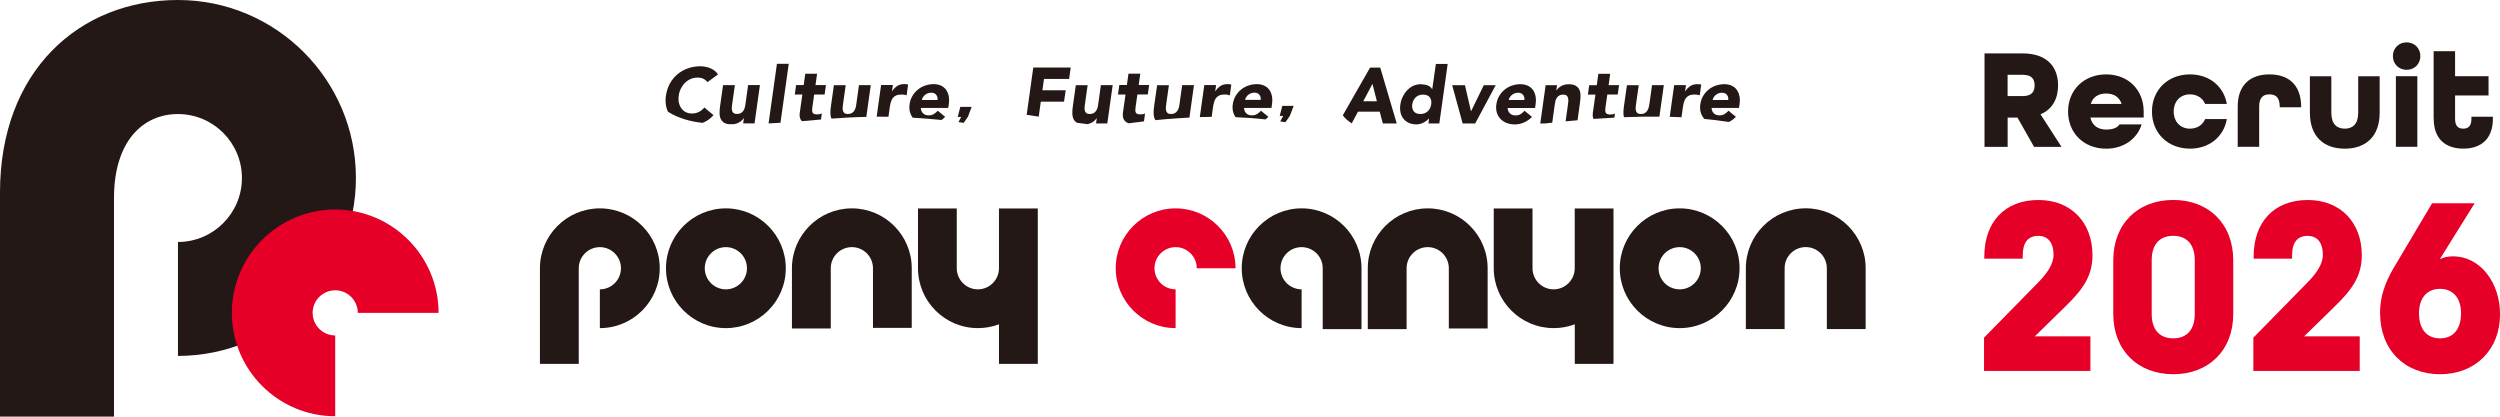
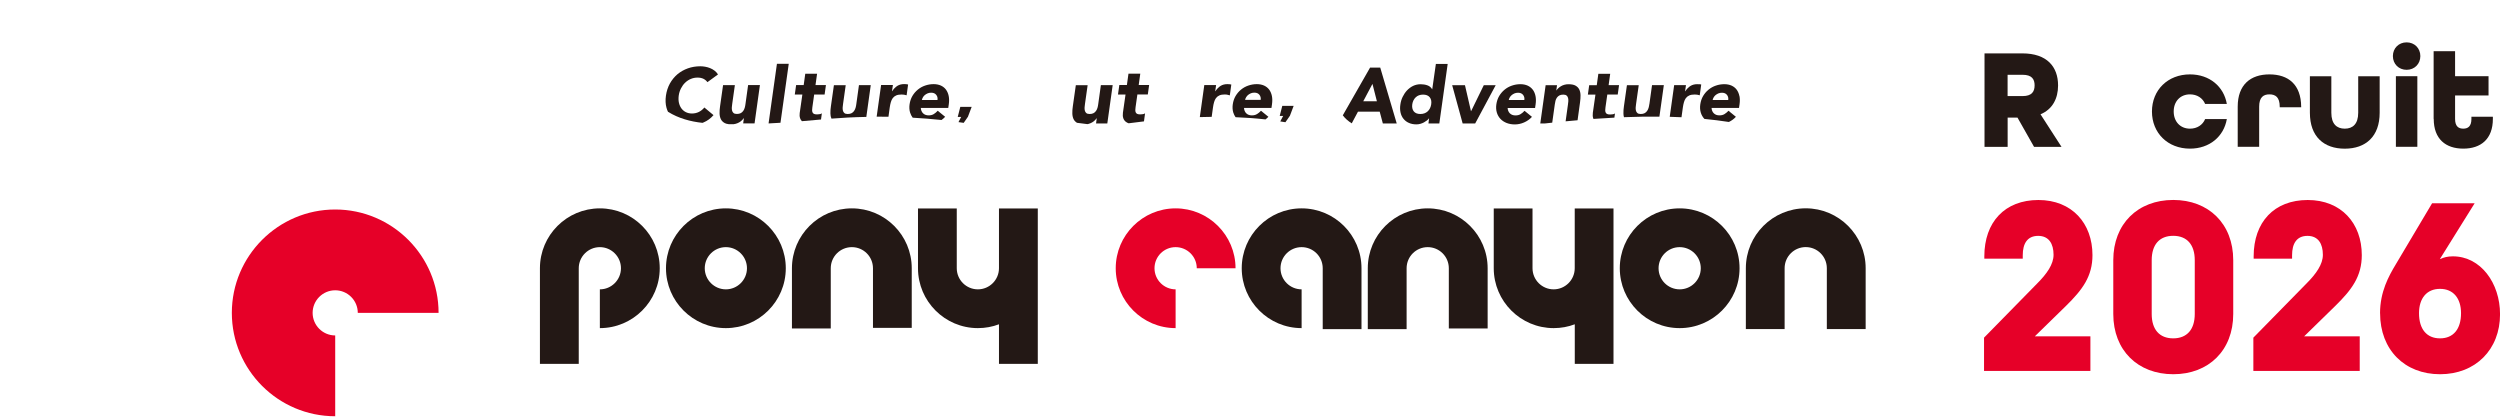
<svg xmlns="http://www.w3.org/2000/svg" id="_レイヤー_2" data-name="レイヤー_2" viewBox="0 0 508.12 84.67">
  <defs>
    <style>
      .cls-1 {
        fill: #e60028;
      }

      .cls-2 {
        fill: #231815;
      }
    </style>
  </defs>
  <g id="_レイヤー_1-2" data-name="レイヤー_1">
    <g>
      <g>
        <g>
          <path class="cls-2" d="M117.63,73.95h-7.89v-19.43c0-6.71,5.46-12.17,12.18-12.17s12.17,5.46,12.17,12.17-5.46,12.17-12.17,12.17v-7.88c2.36,0,4.29-1.93,4.29-4.29s-1.93-4.29-4.29-4.29-4.29,1.92-4.29,4.29v19.43Z" />
          <path class="cls-2" d="M147.53,66.69c-6.71,0-12.17-5.46-12.17-12.17s5.46-12.17,12.17-12.17,12.18,5.46,12.18,12.17-5.46,12.17-12.18,12.17ZM147.53,50.23c-2.36,0-4.29,1.92-4.29,4.29s1.93,4.29,4.29,4.29,4.29-1.93,4.29-4.29-1.93-4.29-4.29-4.29Z" />
          <path class="cls-2" d="M168.85,66.76h-7.89v-12.24c0-6.71,5.46-12.17,12.18-12.17s12.17,5.46,12.17,12.17v12.12h-7.88v-12.12c0-2.37-1.92-4.29-4.29-4.29s-4.29,1.92-4.29,4.29v12.24Z" />
          <path class="cls-2" d="M210.93,73.95h-7.89v-8.04c-1.33.51-2.78.78-4.29.78-6.71,0-12.17-5.46-12.17-12.17v-12.15h7.88v12.15c0,2.36,1.92,4.29,4.29,4.29s4.29-1.93,4.29-4.29v-12.15h7.89v31.58Z" />
          <path class="cls-1" d="M238.94,66.69c-6.71,0-12.17-5.46-12.17-12.17s5.46-12.17,12.17-12.17,12.18,5.46,12.18,12.17h-7.88c0-2.37-1.93-4.29-4.3-4.29s-4.29,1.92-4.29,4.29,1.93,4.29,4.29,4.29v7.88Z" />
          <path class="cls-2" d="M276.73,66.89h-7.89v-12.37c0-2.37-1.92-4.29-4.29-4.29s-4.29,1.92-4.29,4.29,1.93,4.29,4.29,4.29v7.88c-6.71,0-12.17-5.46-12.17-12.17s5.46-12.17,12.17-12.17,12.17,5.46,12.17,12.17v12.37Z" />
          <path class="cls-2" d="M285.88,66.89h-7.88v-12.37c0-6.71,5.46-12.17,12.18-12.17s12.18,5.46,12.18,12.17v12.24h-7.89v-12.24c0-2.37-1.92-4.29-4.29-4.29s-4.29,1.92-4.29,4.29v12.37Z" />
          <path class="cls-2" d="M327.95,73.95h-7.88v-8.04c-1.33.51-2.78.78-4.29.78-6.71,0-12.18-5.46-12.18-12.17v-12.15h7.88v12.15c0,2.36,1.92,4.29,4.29,4.29s4.29-1.93,4.29-4.29v-12.15h7.88v31.58Z" />
          <path class="cls-2" d="M341.39,66.69c-6.71,0-12.17-5.46-12.17-12.17s5.46-12.17,12.17-12.17,12.17,5.46,12.17,12.17-5.46,12.17-12.17,12.17ZM341.39,50.23c-2.37,0-4.29,1.92-4.29,4.29s1.92,4.29,4.29,4.29,4.29-1.93,4.29-4.29-1.92-4.29-4.29-4.29Z" />
          <path class="cls-2" d="M379.18,66.88h-7.88v-12.37c0-2.37-1.93-4.29-4.29-4.29s-4.29,1.92-4.29,4.29v12.37h-7.88v-12.37c0-6.71,5.46-12.17,12.17-12.17s12.18,5.46,12.18,12.17v12.37Z" />
        </g>
        <g>
          <g>
            <path class="cls-2" d="M194.81,24.82c.35.05.7.1,1.06.15l.84-1.21h.01l.77-2.04h-2.31l-.52,2.04h.7l-.55,1.05Z" />
            <path class="cls-2" d="M135.79,22.73c2.12,1.33,4.6,1.99,6.98,2.24.07-.03.14-.05.21-.08.78-.32,1.46-.82,2.04-1.49l-1.86-1.55c-.31.38-.68.68-1.11.9-.43.21-.9.32-1.41.32-.45,0-.86-.09-1.23-.27-.37-.18-.67-.44-.91-.76-.24-.33-.41-.71-.51-1.15-.1-.44-.11-.93-.04-1.47.07-.52.23-1.01.46-1.46.23-.45.51-.84.85-1.16.34-.33.72-.58,1.15-.76.43-.18.88-.27,1.35-.27s.87.08,1.2.24c.33.16.6.39.82.69l2.15-1.57c-.19-.31-.43-.57-.71-.78-.28-.21-.58-.38-.91-.51-.32-.13-.65-.22-.99-.28-.34-.06-.66-.09-.99-.09-.89,0-1.73.14-2.52.42-.79.28-1.49.68-2.11,1.19-.61.52-1.13,1.15-1.54,1.88-.41.74-.68,1.56-.81,2.47-.13.91-.09,1.73.11,2.47.08.3.19.58.32.85Z" />
            <path class="cls-2" d="M147.26,25c.23.12.51.2.85.24.32,0,.64.01.97.01.15-.02.3-.05.45-.09.26-.07.49-.17.7-.29.21-.12.39-.25.54-.4.15-.15.29-.3.39-.45h.03l-.14,1.06h2.31l1.09-7.79h-2.4l-.54,3.88c-.03.26-.08.5-.15.74-.07.23-.17.45-.3.63-.13.19-.3.34-.5.45-.21.11-.47.17-.78.17s-.54-.06-.69-.19c-.15-.13-.25-.29-.3-.5-.05-.2-.07-.42-.05-.66.02-.24.05-.47.08-.7l.54-3.81h-2.4l-.61,4.29c-.08.52-.11,1.01-.1,1.46.01.45.1.84.26,1.17.16.33.42.59.77.78Z" />
            <path class="cls-2" d="M158.63,24.95l1.68-11.98h-2.4l-1.7,12.11h.13c.76-.04,1.52-.08,2.3-.13Z" />
            <path class="cls-2" d="M162.54,22.92c-.05.43-.03.79.07,1.09.08.25.21.45.38.62,1.26-.1,2.56-.22,3.88-.34l.17-1.26c-.12.1-.28.16-.49.18-.21.03-.38.04-.5.04-.26,0-.46-.03-.6-.1-.14-.07-.25-.17-.3-.3-.06-.13-.09-.28-.09-.46s.02-.37.05-.58l.37-2.6h2.12l.27-1.92h-2.12l.32-2.31h-2.4l-.32,2.31h-1.54l-.27,1.92h1.54l-.53,3.7Z" />
            <path class="cls-2" d="M176.08,23.75l.9-6.45h-2.4l-.54,3.88c-.03.26-.08.5-.15.74-.07.23-.17.45-.3.63-.13.19-.3.34-.5.45-.21.11-.47.17-.78.17s-.54-.06-.69-.19c-.15-.13-.25-.29-.3-.5-.05-.2-.07-.42-.05-.66.02-.24.05-.47.08-.7l.54-3.81h-2.4l-.61,4.29c-.08.52-.11,1.01-.1,1.46,0,.4.08.74.21,1.05,2.05-.17,4.46-.3,7.1-.35Z" />
            <path class="cls-2" d="M180.84,21.83c.05-.38.13-.74.22-1.06.09-.32.22-.6.39-.83.17-.23.4-.41.69-.54.29-.13.66-.19,1.12-.19.18,0,.35.01.51.04.16.03.33.07.5.12l.3-2.2c-.12-.03-.25-.05-.38-.06-.14-.01-.28-.02-.42-.02-.53,0-.99.12-1.38.36-.38.24-.74.6-1.06,1.08h-.03l.18-1.25h-2.4l-.9,6.43c.78,0,1.58,0,2.4.02l.26-1.91Z" />
            <path class="cls-2" d="M190.59,22.51c-.25.28-.52.5-.81.68-.29.18-.64.26-1.03.26-.47,0-.85-.14-1.13-.41-.28-.27-.44-.64-.47-1.1h5.58l.11-.75c.09-.62.08-1.18-.02-1.68-.1-.5-.29-.93-.55-1.29-.27-.36-.61-.63-1.04-.83-.43-.19-.92-.29-1.47-.29-.6,0-1.18.1-1.73.29-.56.19-1.05.47-1.49.83-.44.36-.8.79-1.1,1.29-.29.5-.48,1.06-.57,1.68-.09.62-.05,1.18.1,1.68.12.39.3.74.53,1.05,1.92.11,3.89.26,5.86.47.27-.19.52-.41.74-.65l-1.51-1.23ZM187.59,19.76c.11-.18.24-.33.4-.46.16-.13.35-.24.56-.33.21-.09.45-.13.72-.13.44,0,.77.14,1.01.43.06.07.11.15.15.23.12.24.16.51.11.82h-3.17s0,0,0,0h0c.04-.19.12-.38.22-.55Z" />
          </g>
          <g>
            <path class="cls-2" d="M261.26,24.84l.89-1.28h.01l.77-2.04h-2.31l-.52,2.04h.7l-.59,1.12c.35.05.69.11,1.04.16Z" />
-             <path class="cls-2" d="M211.53,20.66h4.73l.34-2.31h-4.73l.32-2.31h5.11l.32-2.31h-7.61l-1.34,9.61c.86.13,1.67.25,2.45.37l.42-3.06Z" />
            <path class="cls-2" d="M225.06,25.09l1.09-7.79h-2.4l-.54,3.88c-.03.26-.08.5-.15.74-.07.23-.17.45-.3.63-.13.19-.3.34-.5.45-.21.11-.47.17-.78.17s-.54-.06-.69-.19c-.15-.13-.25-.29-.3-.5-.05-.2-.07-.42-.05-.66.02-.24.05-.47.08-.7l.54-3.81h-2.4l-.61,4.29c-.08.52-.11,1.01-.1,1.46.01.45.1.84.26,1.17.15.3.38.54.69.73.74.1,1.44.19,2.12.27.08-.02.15-.03.23-.05.26-.07.49-.17.7-.29.21-.12.39-.25.54-.4.15-.15.29-.3.39-.45h.03l-.14,1.06h2.31Z" />
            <path class="cls-2" d="M227.22,19.22h1.54l-.53,3.7c-.05.43-.03.79.07,1.09.1.3.27.54.5.73.17.14.37.24.59.32,1.03-.14,2.07-.27,3.12-.39l.22-1.64c-.12.1-.28.16-.49.18-.21.03-.38.04-.5.04-.26,0-.46-.03-.6-.1-.14-.07-.25-.17-.3-.3-.06-.13-.09-.28-.09-.46s.02-.37.05-.59l.37-2.6h2.12l.27-1.92h-2.12l.32-2.31h-2.4l-.32,2.31h-1.54l-.27,1.92Z" />
-             <path class="cls-2" d="M234.84,24.42c1.51-.15,3.02-.28,4.54-.38.01,0,.03,0,.04,0,.78-.05,1.55-.1,2.33-.14l.92-6.6h-2.4l-.54,3.88c-.03.26-.08.5-.15.74-.07.23-.17.45-.3.63-.13.19-.3.34-.5.45-.21.11-.47.17-.78.17s-.54-.06-.69-.19c-.15-.13-.25-.29-.3-.5-.05-.2-.07-.42-.05-.66.02-.24.05-.47.08-.7l.54-3.81h-2.4l-.61,4.29c-.08.52-.11,1.01-.1,1.46.01.45.1.84.26,1.17.03.07.08.14.12.2Z" />
            <path class="cls-2" d="M249.46,19.26c.16.03.33.07.5.12l.3-2.2c-.12-.03-.25-.05-.38-.06-.14-.01-.28-.02-.42-.02-.53,0-.99.12-1.38.36-.38.24-.74.6-1.06,1.08h-.03l.18-1.25h-2.4l-.91,6.51c.8-.03,1.61-.04,2.41-.05l.27-1.93c.05-.38.13-.74.22-1.06.09-.32.22-.6.39-.83.17-.23.4-.41.69-.54.29-.13.66-.19,1.12-.19.18,0,.35.01.51.04Z" />
            <path class="cls-2" d="M255.47,23.19c-.29.18-.64.26-1.03.26-.47,0-.85-.14-1.13-.41-.28-.27-.44-.64-.47-1.1h5.58l.11-.75c.09-.62.08-1.18-.02-1.68-.1-.5-.29-.93-.55-1.29-.27-.36-.61-.63-1.04-.83-.43-.19-.92-.29-1.47-.29-.6,0-1.18.1-1.73.29-.56.19-1.05.47-1.49.83-.44.36-.8.79-1.1,1.29-.29.5-.48,1.06-.57,1.68-.09.62-.05,1.18.1,1.68.11.35.27.67.47.95,2.04.08,4.07.22,6.08.45.21-.16.41-.34.59-.53l-1.51-1.23c-.25.28-.52.5-.81.68ZM253.28,19.75c.11-.18.24-.33.4-.46.16-.13.35-.24.56-.33.21-.09.45-.13.72-.13.44,0,.77.14,1.01.43.23.29.32.64.26,1.04h-3.17c.04-.19.12-.38.22-.55Z" />
          </g>
          <g>
            <path class="cls-2" d="M278.46,13.75l-5.54,9.69c.47.63,1.08,1.17,1.82,1.63l1.27-2.38h4.41l.64,2.4h2.82l-3.35-11.35h-2.07ZM277.08,20.58l1.87-3.53.9,3.53h-2.77Z" />
            <path class="cls-2" d="M291.11,18.14h-.03c-.21-.37-.53-.64-.95-.79-.42-.15-.88-.23-1.38-.23-.56,0-1.07.12-1.54.34-.47.23-.88.54-1.24.92-.36.38-.65.83-.89,1.32-.24.5-.39,1.02-.46,1.56-.09.59-.07,1.13.04,1.62.11.49.31.92.6,1.27.29.36.65.64,1.1.83.44.2.95.3,1.53.3.27,0,.53-.04.79-.11.26-.07.5-.17.73-.29.22-.12.42-.25.6-.39.18-.14.32-.29.42-.42h.03l-.13,1.03h2.21l1.7-12.11h-2.4l-.74,5.16ZM290.89,21.2c-.09.59-.32,1.06-.71,1.43-.39.36-.89.54-1.5.54s-1.05-.18-1.34-.54c-.28-.36-.38-.84-.3-1.43.09-.59.32-1.06.71-1.43.38-.36.88-.54,1.49-.54s1.06.18,1.35.54c.29.36.39.84.3,1.43Z" />
            <polygon class="cls-2" points="299 22.59 298.97 22.59 297.75 17.31 295.15 17.31 297.28 25.09 299.83 25.09 304 17.31 301.58 17.31 299 22.59" />
            <path class="cls-2" d="M311.53,18.23c-.27-.36-.61-.63-1.04-.83-.43-.19-.92-.29-1.47-.29-.6,0-1.18.1-1.73.29-.56.19-1.05.47-1.49.83-.44.36-.8.79-1.1,1.29-.29.5-.48,1.06-.57,1.68-.09.62-.05,1.18.1,1.68.15.5.4.93.74,1.29.34.36.76.63,1.26.83.5.19,1.05.29,1.65.29.63,0,1.26-.13,1.88-.4.62-.27,1.16-.65,1.61-1.14l-1.51-1.23c-.25.28-.52.5-.81.68-.29.18-.64.26-1.03.26-.47,0-.85-.14-1.13-.41-.28-.27-.44-.64-.47-1.1h5.58l.11-.75c.09-.62.08-1.18-.02-1.68-.1-.5-.29-.93-.55-1.29ZM309.82,20.32h-3.17c.04-.19.12-.38.22-.55.11-.18.24-.33.4-.46.16-.13.35-.24.56-.33.21-.09.45-.13.72-.13.44,0,.77.14,1.01.43.23.29.32.64.26,1.04Z" />
            <path class="cls-2" d="M320.22,17.4c-.35-.19-.83-.28-1.44-.28-.29,0-.56.04-.82.11-.26.07-.49.17-.69.29-.2.12-.38.25-.54.4-.16.15-.29.3-.38.45h-.03l.14-1.06h-2.31l-1.09,7.79h.87c.51-.06,1.03-.11,1.56-.17l.52-3.71c.03-.26.08-.5.14-.74.06-.23.16-.45.29-.63.13-.19.3-.34.5-.45.21-.11.47-.17.78-.17s.54.06.69.19c.15.13.25.29.3.5.05.2.07.42.05.67-.02.24-.05.47-.08.7l-.47,3.37c.8-.08,1.61-.15,2.43-.22l.5-3.63c.07-.52.11-1.01.1-1.46-.01-.45-.1-.84-.26-1.17-.16-.33-.42-.59-.77-.78Z" />
            <path class="cls-2" d="M327.26,15h-2.4l-.32,2.31h-1.54l-.27,1.92h1.54l-.53,3.7c-.05.43-.03.79.07,1.09.02.05.04.1.06.15,1.4-.1,2.82-.19,4.25-.26l.12-.86c-.12.1-.28.16-.49.18-.21.03-.38.04-.5.04-.26,0-.46-.03-.6-.1-.14-.07-.25-.17-.3-.3-.06-.13-.09-.28-.09-.46s.02-.37.05-.59l.37-2.6h2.12l.27-1.92h-2.12l.32-2.31Z" />
            <path class="cls-2" d="M335.22,21.18c-.03.26-.08.5-.15.74-.07.23-.17.45-.3.63-.13.19-.3.34-.5.45-.21.11-.47.17-.78.17s-.54-.06-.69-.19c-.15-.13-.25-.29-.3-.5-.05-.2-.07-.42-.05-.66.02-.24.05-.47.08-.7l.54-3.81h-2.4l-.61,4.29c-.08.52-.11,1.01-.1,1.46,0,.28.04.53.11.76,2.38-.09,4.78-.14,7.2-.11l.9-6.4h-2.4l-.54,3.88Z" />
            <path class="cls-2" d="M345.38,17.13c-.14-.01-.28-.02-.42-.02-.53,0-.99.12-1.38.36-.38.24-.74.6-1.06,1.08h-.03l.18-1.25h-2.4l-.9,6.44c.8.02,1.59.05,2.39.09l.28-2c.05-.38.13-.74.22-1.06.09-.32.22-.6.39-.83.17-.23.4-.41.69-.54.29-.13.66-.19,1.12-.19.18,0,.35.01.51.04.16.03.33.07.5.12l.3-2.2c-.12-.03-.25-.05-.38-.06Z" />
            <path class="cls-2" d="M353.53,19.52c-.1-.5-.29-.93-.55-1.29-.27-.36-.61-.63-1.04-.83-.43-.19-.92-.29-1.47-.29-.6,0-1.18.1-1.73.29-.56.19-1.05.47-1.49.83-.44.36-.8.79-1.1,1.29-.29.5-.48,1.06-.57,1.68-.09.62-.05,1.18.1,1.68.15.5.4.93.74,1.29,0,0,0,0,0,0,1.67.16,3.33.37,4.97.62.55-.26,1.03-.61,1.43-1.05l-1.51-1.23c-.25.28-.52.5-.81.68-.29.18-.64.26-1.03.26-.47,0-.85-.14-1.13-.41-.28-.27-.44-.64-.47-1.1h5.58l.11-.75c.09-.62.08-1.18-.02-1.68ZM351.26,20.32h-3.17c.04-.19.12-.38.22-.55.11-.18.24-.33.4-.46.16-.13.35-.24.56-.33.21-.09.45-.13.72-.13.44,0,.77.14,1.01.43.23.29.32.64.26,1.04Z" />
          </g>
        </g>
      </g>
      <g>
-         <path class="cls-2" d="M23.17,84.67H0v-45.55C0,14.33,16.22,0,36.17,0s36.17,16.22,36.17,36.17-16.23,36.17-36.17,36.17v-23.16c7.17,0,13-5.83,13-13s-5.83-13-13-13-13,5.59-13,17.04v44.47Z" />
        <path class="cls-1" d="M68.13,84.6c-11.59,0-21.01-9.42-21.01-21.01s9.43-21.01,21.01-21.01,21.01,9.43,21.01,21.01h-16.42c0-2.53-2.06-4.59-4.59-4.59s-4.59,2.06-4.59,4.59,2.06,4.59,4.59,4.59v16.42Z" />
      </g>
    </g>
    <g>
      <path class="cls-2" d="M403.34,10.85h7.7c5.02,0,7.26,2.73,7.26,6.51,0,2.67-1.13,4.85-3.57,5.87l4.27,6.62h-5.58l-3.37-5.95h-2v5.95h-4.7V10.85ZM411.09,19.53c1.89,0,2.44-.93,2.44-2.18s-.55-2.15-2.44-2.15h-3.05v4.33h3.05Z" />
-       <path class="cls-2" d="M420.33,22.67c0-4.36,3.2-7.55,7.73-7.55s7.64,3.19,7.64,7.55v1.22h-10.83c.35,1.68,1.63,2.44,3.19,2.44,1.25,0,2.18-.26,2.73-1.05h4.5c-.93,2.96-3.66,4.94-7.23,4.94-4.53,0-7.73-3.19-7.73-7.55ZM431.22,21.13c-.49-1.48-1.66-2.12-3.17-2.12s-2.67.67-3.11,2.12h6.27Z" />
      <path class="cls-2" d="M437.38,22.67c0-4.36,3.2-7.55,7.73-7.55,3.98,0,6.88,2.47,7.49,6.01h-4.41c-.49-1.19-1.63-1.95-3.08-1.95-1.97,0-3.31,1.42-3.31,3.48s1.34,3.49,3.31,3.49c1.45,0,2.59-.76,3.08-1.95h4.41c-.61,3.54-3.51,6.01-7.49,6.01-4.53,0-7.73-3.19-7.73-7.55Z" />
      <path class="cls-2" d="M454.81,21.68c0-4.47,2.61-6.56,6.45-6.56s6.42,2.06,6.45,6.59v.09h-4.36v-.12c0-1.92-.87-2.5-2.09-2.5s-2.09.58-2.09,2.5v8.16h-4.36v-8.16Z" />
      <path class="cls-2" d="M469.48,22.93v-7.43h4.36v7.43c0,2.27,1.1,3.22,2.73,3.22s2.73-.96,2.73-3.22v-7.43h4.36v7.43c0,4.82-2.85,7.29-7.09,7.29s-7.09-2.44-7.09-7.29Z" />
      <path class="cls-2" d="M486.35,11.4c0-1.6,1.19-2.79,2.79-2.79s2.79,1.19,2.79,2.79-1.19,2.79-2.79,2.79-2.79-1.19-2.79-2.79ZM486.96,15.49h4.36v14.35h-4.36v-14.35Z" />
      <path class="cls-2" d="M494.63,24.18v-13.77h4.36v5.08h6.8v3.92h-6.8v4.76c0,1.51.7,1.98,1.66,1.98s1.66-.47,1.66-1.98v-.44h4.36v.44c0,4.09-2.44,6.04-6.01,6.04s-6.01-1.95-6.01-6.04Z" />
      <path class="cls-1" d="M403.27,68.61l10.78-10.99c1.98-1.98,3.33-3.91,3.33-5.83,0-2.24-.94-3.85-3.13-3.85s-3.13,1.56-3.13,3.91v.73h-7.81v-.47c0-6.98,4.17-11.46,10.99-11.46s10.99,4.74,10.99,11.2c0,4.32-2.03,7.03-5.37,10.31l-6.35,6.2h11.3v7.03h-21.62v-6.77Z" />
      <path class="cls-1" d="M429.52,63.82v-10.94c0-7.4,5-12.24,12.19-12.24s12.19,4.84,12.19,12.24v10.94c0,7.4-5,12.24-12.19,12.24s-12.19-4.84-12.19-12.24ZM446.08,63.82v-10.94c0-3.13-1.56-4.95-4.38-4.95s-4.37,1.82-4.37,4.95v10.94c0,3.13,1.56,4.95,4.37,4.95s4.38-1.82,4.38-4.95Z" />
      <path class="cls-1" d="M458.01,68.61l10.78-10.99c1.98-1.98,3.33-3.91,3.33-5.83,0-2.24-.94-3.85-3.13-3.85s-3.13,1.56-3.13,3.91v.73h-7.81v-.47c0-6.98,4.17-11.46,10.99-11.46s10.99,4.74,10.99,11.2c0,4.32-2.03,7.03-5.37,10.31l-6.35,6.2h11.3v7.03h-21.62v-6.77Z" />
      <path class="cls-1" d="M483.74,63.66c0-4.37,1.77-7.55,3.18-9.9l7.4-12.45h8.65l-7.08,11.36c.83-.36,1.56-.57,2.66-.57,5.63,0,9.58,5.42,9.58,11.77,0,7.19-5,12.19-12.19,12.19s-12.19-4.95-12.19-12.4ZM500.2,63.66c0-3.02-1.56-4.95-4.27-4.95s-4.27,1.93-4.27,4.95c0,3.23,1.56,5.11,4.27,5.11s4.27-1.88,4.27-5.11Z" />
    </g>
  </g>
</svg>